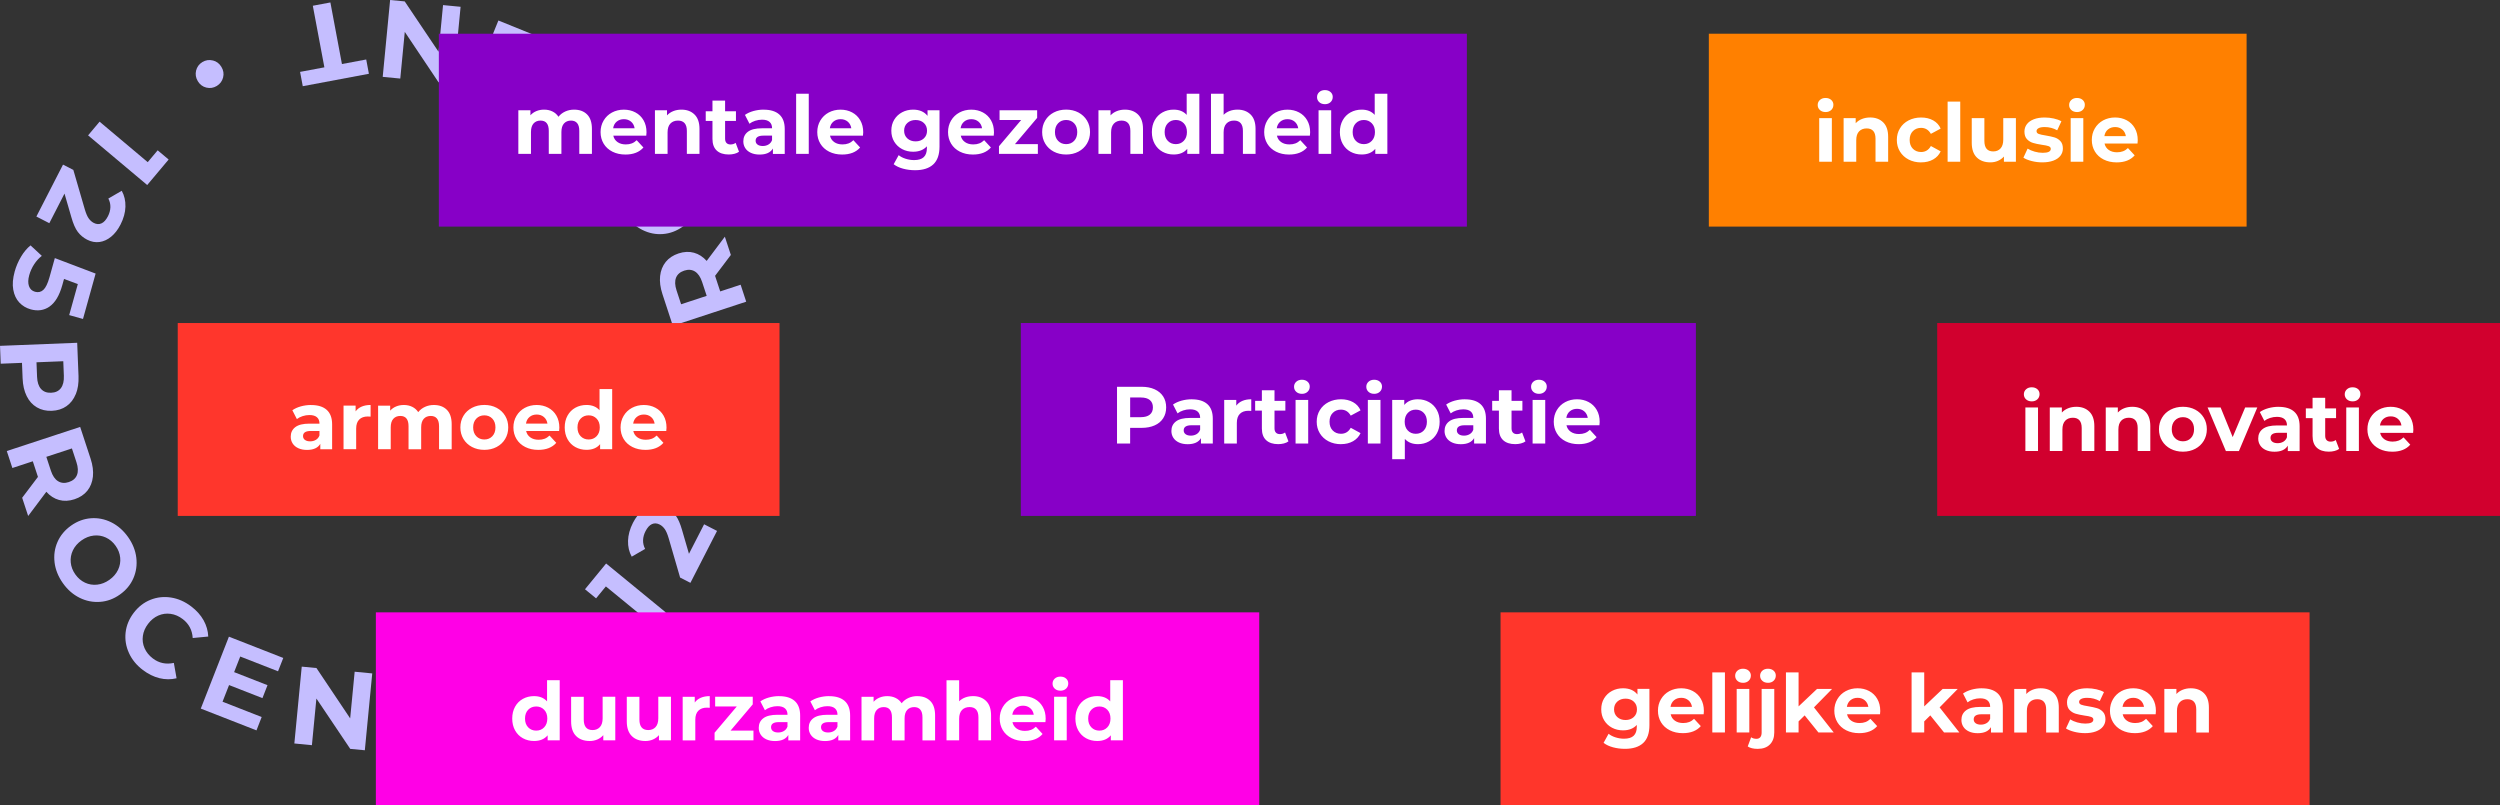
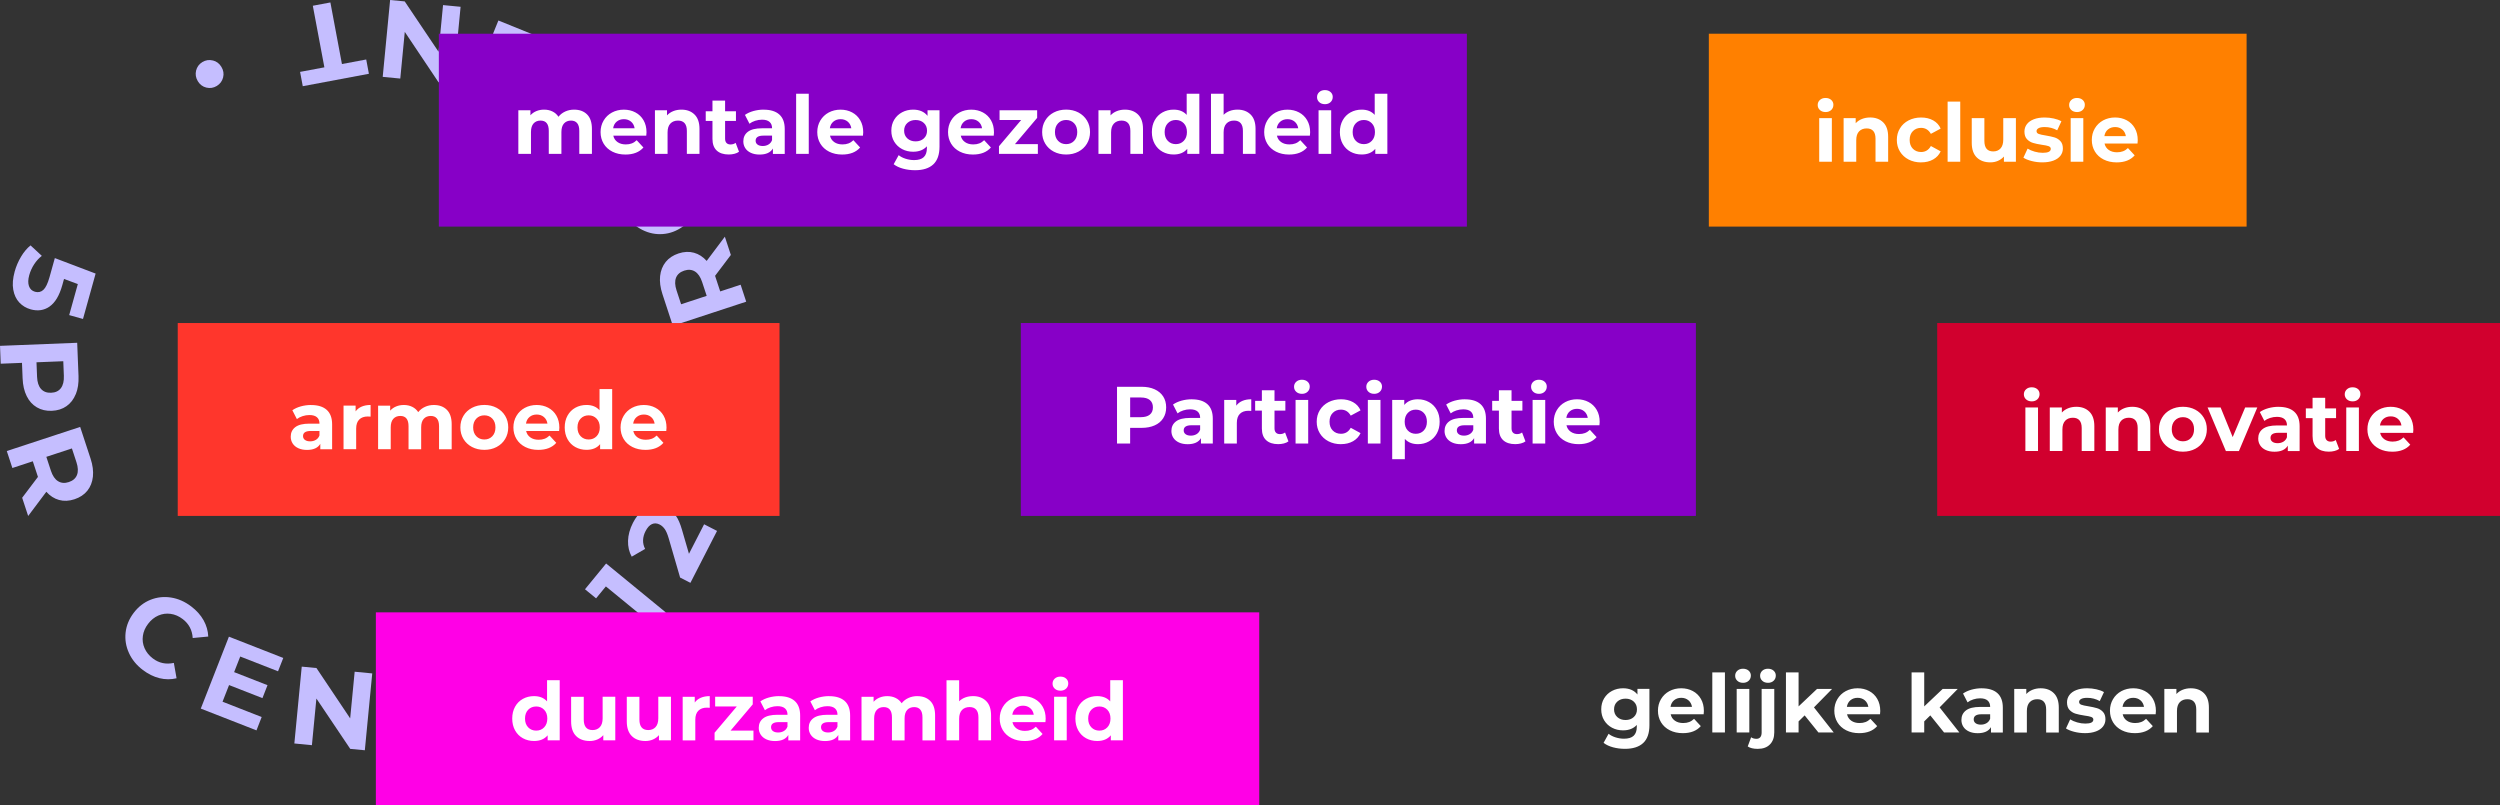
<svg xmlns="http://www.w3.org/2000/svg" id="Layer_1" viewBox="0 0 1296.15 417.48">
  <rect x="0" y="0" width="1296.15" height="417.48" fill="#333333" stroke="none" />
  <path d="M21.28,201.66c1.26,1.4,2.99,2.06,5.2,1.97,2.25-.08,3.94-.88,5.08-2.38,1.14-1.5,1.66-3.63,1.55-6.42l-.3-7.55-13.89.55.3,7.55c.11,2.78.8,4.88,2.05,6.27M39.28,204.34c-1.07,2.66-2.68,4.73-4.79,6.23-2.12,1.49-4.66,2.3-7.63,2.42-2.93.12-5.53-.48-7.77-1.81-2.25-1.32-4-3.26-5.26-5.83-1.27-2.56-1.97-5.62-2.11-9.16l-.32-8.06-11.03.44-.36-9.26,40.01-1.59.69,17.32c.14,3.54-.33,6.64-1.4,9.3" style="fill: #c5beff;" />
  <path d="M39.91,246.26c.69-1.76.6-3.95-.27-6.6l-2.36-7.17-13.26,4.36,2.36,7.17c.87,2.65,2.1,4.47,3.72,5.46,1.61,1,3.47,1.15,5.57.46,2.14-.71,3.55-1.93,4.24-3.68M11.49,258.07l8.18-10.81-.14-.44-2.52-7.66-10.6,3.48-2.89-8.8,38.04-12.5,5.41,16.47c1.11,3.37,1.5,6.48,1.2,9.32-.31,2.85-1.28,5.29-2.89,7.3-1.63,2.02-3.85,3.49-6.68,4.42-2.83.93-5.48,1.05-7.98.36-2.49-.68-4.69-2.1-6.6-4.24l-9.42,12.55-3.11-9.45h0s0,0,0,0Z" style="fill: #c5beff;" />
-   <path d="M44.07,302.09c1.99.93,4.09,1.27,6.3,1.03,2.22-.24,4.33-1.07,6.35-2.5,2.02-1.43,3.51-3.15,4.48-5.17.96-2.01,1.33-4.1,1.12-6.29-.21-2.18-1-4.24-2.37-6.17-1.36-1.93-3.04-3.36-5.03-4.29-1.99-.93-4.09-1.27-6.3-1.03-2.22.24-4.33,1.07-6.35,2.5-2.02,1.44-3.51,3.15-4.48,5.17-.95,2.01-1.33,4.1-1.11,6.29.21,2.18,1.01,4.24,2.37,6.17,1.37,1.93,3.04,3.36,5.03,4.29M28.3,291.63c-.47-3.76.04-7.32,1.52-10.68,1.48-3.36,3.82-6.17,7.02-8.44,3.2-2.27,6.63-3.54,10.29-3.82,3.66-.27,7.18.43,10.57,2.11,3.39,1.69,6.28,4.23,8.69,7.62,2.4,3.39,3.83,6.96,4.28,10.7.45,3.74-.05,7.3-1.51,10.67-1.46,3.37-3.8,6.19-7.01,8.46-3.2,2.27-6.64,3.54-10.31,3.79-3.67.26-7.2-.44-10.57-2.11-3.38-1.67-6.27-4.2-8.67-7.59-2.4-3.39-3.84-6.96-4.31-10.72" style="fill: #c5beff;" />
  <path d="M66.85,338.53c-1.56-3.4-2.13-6.93-1.73-10.57.4-3.65,1.8-7.05,4.19-10.21,2.4-3.16,5.3-5.42,8.71-6.78,3.4-1.37,6.96-1.75,10.65-1.17,3.7.58,7.19,2.12,10.47,4.61,2.76,2.1,4.89,4.48,6.39,7.14,1.49,2.67,2.31,5.49,2.44,8.47l-8.06.77c-.26-4.13-1.99-7.4-5.18-9.82-1.97-1.5-4.06-2.41-6.27-2.71-2.21-.31-4.32-.02-6.37.87-2.04.89-3.81,2.32-5.31,4.3-1.5,1.97-2.41,4.06-2.71,6.26-.31,2.21-.02,4.33.88,6.38.89,2.04,2.32,3.81,4.29,5.31,3.19,2.42,6.82,3.19,10.89,2.31l1.41,7.97c-2.92.7-5.88.68-8.87-.05-2.98-.74-5.86-2.16-8.62-4.25-3.25-2.47-5.65-5.4-7.2-8.81" style="fill: #c5beff;" />
  <polygon points="118.68 330.09 104.1 367.38 132.97 378.67 135.67 371.75 115.38 363.81 118.76 355.18 136.07 361.95 138.69 355.24 121.38 348.47 124.55 340.38 144.15 348.04 146.86 341.12 118.68 330.09" style="fill: #c5beff;" />
  <polygon points="192.99 349.14 189.15 388.98 181.58 388.26 164.04 362.15 161.71 386.35 152.61 385.46 156.44 345.62 164.07 346.35 181.55 372.45 183.88 348.26 192.99 349.14" style="fill: #c5beff;" />
  <polygon points="214.11 355.37 201.52 357.74 200.13 350.32 234.41 343.88 235.81 351.3 223.22 353.67 229.21 385.59 220.1 387.3 214.11 355.37" style="fill: #c5beff;" />
  <path d="M280.84,356.94c-1.91-.45-3.42-1.55-4.51-3.29-1.09-1.75-1.4-3.58-.94-5.47.46-1.9,1.53-3.37,3.21-4.42,1.68-1.05,3.48-1.35,5.39-.92,1.91.43,3.41,1.52,4.49,3.27,1.08,1.75,1.41,3.58.96,5.5-.44,1.92-1.51,3.4-3.2,4.44-1.68,1.05-3.48,1.35-5.4.9" style="fill: #c5beff;" />
  <polygon points="314.25 292.15 345.21 317.53 339.33 324.69 314.12 304.03 309.04 310.22 303.29 305.51 314.25 292.15" style="fill: #c5beff;" />
  <path d="M365.04,271.81l6.72,3.45-13.81,26.92-5.34-2.74-5.93-20.4c-.64-2.17-1.33-3.77-2.07-4.79-.74-1.02-1.6-1.79-2.58-2.29-1.42-.73-2.77-.81-4.03-.23-1.26.57-2.36,1.79-3.32,3.66-.8,1.56-1.23,3.12-1.27,4.68-.05,1.56.3,3.07,1.06,4.52l-6.95,4.02c-1.36-2.45-1.99-5.2-1.91-8.24.09-3.04.94-6.14,2.55-9.3,1.36-2.64,2.98-4.74,4.86-6.28,1.88-1.54,3.89-2.46,6.04-2.75,2.14-.29,4.28.11,6.42,1.21,1.93.99,3.54,2.33,4.82,4.01,1.28,1.68,2.4,4.26,3.37,7.71l3.53,12.16,7.86-15.32v.02Z" style="fill: #c5beff;" />
  <path d="M364.1,229.21c2.81-2.1,6.05-2.7,9.72-1.83,2.37.56,4.39,1.67,6.06,3.32,1.67,1.65,2.8,3.83,3.38,6.53.59,2.71.46,5.84-.39,9.4-.65,2.75-1.66,5.36-3.01,7.84-1.36,2.48-2.92,4.49-4.7,6.02l-6.05-5.2c1.47-1.22,2.74-2.72,3.81-4.51,1.07-1.78,1.85-3.69,2.33-5.73.54-2.27.52-4.15-.06-5.66-.58-1.51-1.67-2.46-3.27-2.83-1.67-.4-3.09-.02-4.26,1.13-1.17,1.15-2.16,3.39-2.96,6.73l-2.37,9.96-21.44-7.22,5.66-23.76,7.23,1.72-3.87,16.25,7.25,2.37.75-3.17c1.3-5.49,3.36-9.28,6.18-11.37" style="fill: #c5beff;" />
  <path d="M368.71,188.42c-1.24-1.42-2.97-2.09-5.18-2.03-2.25.06-3.95.83-5.11,2.32-1.16,1.49-1.7,3.61-1.62,6.4l.21,7.55,13.89-.38-.21-7.55c-.07-2.78-.74-4.89-1.98-6.3M350.75,185.5c1.11-2.64,2.73-4.7,4.86-6.17,2.13-1.47,4.68-2.24,7.66-2.33,2.93-.08,5.52.55,7.75,1.9,2.23,1.35,3.97,3.31,5.2,5.89,1.23,2.58,1.9,5.64,1.99,9.18l.22,8.06,11.04-.3.25,9.26-40.02,1.1-.48-17.32c-.1-3.55.4-6.64,1.52-9.28" style="fill: #c5beff;" />
  <path d="M350.5,143.99c-.69,1.75-.6,3.95.27,6.59l2.36,7.17,13.26-4.36-2.36-7.17c-.87-2.65-2.11-4.46-3.72-5.46-1.61-1-3.47-1.15-5.57-.45-2.14.7-3.55,1.93-4.24,3.68M378.92,132.18l-8.18,10.82.14.43,2.52,7.66,10.59-3.48,2.89,8.8-38.04,12.5-5.4-16.46c-1.11-3.36-1.5-6.48-1.2-9.33.31-2.85,1.28-5.28,2.9-7.31,1.62-2.01,3.85-3.49,6.67-4.42,2.83-.93,5.48-1.05,7.98-.36,2.5.69,4.69,2.1,6.6,4.24l9.42-12.55,3.11,9.45h0Z" style="fill: #c5beff;" />
  <path d="M346.72,87.96c-1.99-.93-4.09-1.27-6.3-1.03-2.22.24-4.33,1.07-6.36,2.51-2.02,1.44-3.51,3.15-4.47,5.17-.96,2.01-1.33,4.1-1.12,6.29.21,2.18,1,4.24,2.37,6.17,1.37,1.93,3.05,3.36,5.03,4.29,1.99.93,4.09,1.27,6.3,1.03,2.22-.24,4.33-1.07,6.36-2.51,2.02-1.43,3.51-3.15,4.48-5.17.96-2.02,1.33-4.11,1.12-6.29-.21-2.18-1-4.24-2.37-6.17-1.36-1.93-3.04-3.36-5.03-4.29M362.49,98.41c.47,3.76-.04,7.32-1.52,10.67-1.48,3.36-3.82,6.17-7.02,8.44-3.2,2.27-6.63,3.55-10.29,3.82-3.66.28-7.18-.43-10.57-2.11s-6.29-4.23-8.69-7.62c-2.4-3.39-3.83-6.96-4.28-10.7-.45-3.74.05-7.3,1.51-10.67,1.47-3.37,3.8-6.19,7.01-8.46,3.2-2.27,6.64-3.53,10.31-3.8,3.67-.26,7.19.45,10.57,2.11,3.38,1.67,6.27,4.2,8.67,7.59,2.4,3.39,3.84,6.96,4.3,10.72" style="fill: #c5beff;" />
  <path d="M324.14,51.34c1.51,3.42,2.04,6.96,1.6,10.6-.45,3.64-1.88,7.02-4.32,10.15-2.44,3.13-5.37,5.35-8.79,6.68-3.42,1.32-6.98,1.67-10.67,1.04-3.69-.63-7.16-2.21-10.41-4.74-2.74-2.13-4.84-4.54-6.29-7.22-1.46-2.69-2.24-5.51-2.34-8.49l8.07-.67c.22,4.13,1.9,7.43,5.06,9.89,1.95,1.52,4.03,2.46,6.23,2.79,2.2.34,4.33.07,6.38-.79,2.05-.87,3.84-2.28,5.37-4.23,1.52-1.95,2.46-4.03,2.79-6.23.34-2.2.07-4.33-.79-6.38-.87-2.05-2.28-3.84-4.23-5.37-3.16-2.46-6.78-3.27-10.86-2.44l-1.32-7.99c2.93-.67,5.89-.61,8.86.16,2.97.78,5.83,2.22,8.57,4.35,3.22,2.51,5.58,5.47,7.1,8.9" style="fill: #c5beff;" />
  <polygon points="258.4 10.62 255.6 17.51 275.79 25.7 272.31 34.28 255.09 27.29 252.37 33.98 269.59 40.97 266.33 49.02 246.83 41.11 244.03 47.99 272.06 59.37 287.12 22.28 258.4 10.62" style="fill: #c5beff;" />
  <polygon points="198.42 39.85 202.26 0 209.83 .73 227.37 26.84 229.7 2.64 238.8 3.52 234.96 43.37 227.34 42.63 209.86 16.53 207.53 40.73 198.42 39.85" style="fill: #c5beff;" />
  <polygon points="177.28 33.2 189.87 30.84 191.26 38.25 156.97 44.69 155.58 37.27 168.18 34.91 162.18 2.98 171.29 1.27 177.28 33.2" style="fill: #c5beff;" />
  <path d="M110.33,31.33c1.92.47,3.4,1.59,4.46,3.35,1.07,1.76,1.36,3.59.88,5.49-.48,1.89-1.57,3.35-3.26,4.39-1.7,1.02-3.49,1.31-5.4.86-1.9-.45-3.38-1.56-4.45-3.32-1.06-1.76-1.36-3.6-.9-5.51.47-1.91,1.56-3.38,3.25-4.41,1.7-1.02,3.5-1.31,5.41-.83" style="fill: #c5beff;" />
-   <polygon points="76.32 95.93 45.67 70.18 51.63 63.08 76.59 84.07 81.74 77.93 87.43 82.71 76.32 95.93" style="fill: #c5beff;" />
-   <path d="M25.58,115.72l-6.72-3.45,13.81-26.92,5.35,2.74,5.93,20.4c.64,2.18,1.33,3.77,2.07,4.79.74,1.02,1.6,1.79,2.58,2.29,1.42.73,2.77.81,4.03.23,1.26-.57,2.36-1.79,3.32-3.66.8-1.56,1.23-3.12,1.28-4.68.05-1.56-.3-3.07-1.06-4.53l6.95-4.02c1.36,2.46,1.99,5.2,1.91,8.24-.08,3.04-.94,6.14-2.55,9.29-1.36,2.64-2.98,4.74-4.86,6.28s-3.89,2.46-6.04,2.75c-2.14.29-4.28-.11-6.42-1.21-1.93-.99-3.54-2.33-4.82-4.02-1.28-1.68-2.4-4.26-3.37-7.71l-3.53-12.16-7.86,15.32h-.01s0-.01,0-.01Z" style="fill: #c5beff;" />
  <path d="M25.72,158.93c-2.89,1.99-6.15,2.47-9.79,1.46-2.35-.65-4.32-1.84-5.93-3.55-1.6-1.71-2.64-3.93-3.13-6.66-.49-2.73-.23-5.85.74-9.39.76-2.72,1.86-5.29,3.31-7.72,1.45-2.43,3.09-4.38,4.92-5.84l5.85,5.43c-1.51,1.16-2.84,2.61-3.97,4.35-1.14,1.74-1.99,3.62-2.56,5.64-.62,2.24-.67,4.12-.15,5.66.53,1.53,1.57,2.52,3.15,2.96,1.65.46,3.09.14,4.31-.97s2.28-3.31,3.21-6.62l2.75-9.87,21.15,8.03-6.55,23.53-7.16-2,4.48-16.09-7.16-2.65-.87,3.14c-1.51,5.44-3.72,9.14-6.6,11.13" style="fill: #c5beff;" />
  <rect x="529.25" y="167.48" width="350" height="100" style="fill: #8700c7;" />
  <path d="M817.65,211.96c1.46,0,2.69.43,3.7,1.28,1.01.85,1.62,2,1.85,3.42h-11.13c.22-1.46.84-2.6,1.85-3.44,1.01-.84,2.25-1.26,3.74-1.26M829.37,218.72c0-2.35-.51-4.42-1.53-6.19-1.02-1.78-2.43-3.14-4.22-4.09-1.79-.95-3.79-1.43-6.01-1.43s-4.32.5-6.15,1.49c-1.83.99-3.28,2.38-4.33,4.16-1.05,1.78-1.57,3.77-1.57,5.98s.53,4.24,1.6,6.01c1.06,1.76,2.58,3.14,4.54,4.14,1.96.99,4.21,1.49,6.76,1.49,4.09,0,7.19-1.22,9.32-3.65l-3.49-3.78c-.78.76-1.63,1.31-2.54,1.66-.91.35-1.95.52-3.13.52-1.71,0-3.14-.41-4.29-1.22-1.15-.81-1.88-1.92-2.18-3.32h17.09c.08-1.09.13-1.68.13-1.76M797.87,204.19c1.2,0,2.18-.36,2.94-1.07.76-.71,1.13-1.62,1.13-2.71,0-1.01-.38-1.85-1.13-2.52-.76-.67-1.74-1.01-2.94-1.01s-2.18.35-2.94,1.05c-.76.7-1.13,1.57-1.13,2.6s.38,1.91,1.13,2.6c.76.7,1.74,1.05,2.94,1.05M794.59,229.94h6.55v-22.6h-6.55v22.6ZM789.13,224.23c-.73.56-1.61.84-2.65.84-.9,0-1.59-.26-2.08-.78-.49-.52-.73-1.25-.73-2.21v-9.2h5.63v-5.04h-5.63v-5.5h-6.55v5.5h-3.49v5.04h3.49v9.28c0,2.66.73,4.68,2.2,6.05,1.47,1.37,3.55,2.06,6.24,2.06,1.04,0,2.02-.12,2.96-.36.94-.24,1.73-.59,2.37-1.07l-1.76-4.62ZM759.02,225.86c-1.15,0-2.05-.25-2.71-.74-.66-.49-.99-1.16-.99-1.99,0-1.76,1.34-2.65,4.03-2.65h4.49v2.31c-.36,1.01-.98,1.77-1.85,2.29-.87.52-1.86.78-2.98.78M759.52,207.01c-1.82,0-3.59.24-5.31.71-1.72.48-3.2,1.15-4.43,2.02l2.35,4.58c.81-.64,1.8-1.16,2.96-1.53,1.16-.38,2.35-.57,3.55-.57,1.74,0,3.04.39,3.91,1.16.87.77,1.3,1.87,1.3,3.3h-5.21c-3.3,0-5.75.6-7.33,1.81-1.58,1.2-2.37,2.86-2.37,4.96,0,1.32.34,2.49,1.01,3.53.67,1.04,1.64,1.85,2.92,2.44,1.27.59,2.78.88,4.51.88,3.36,0,5.66-1.05,6.89-3.15v2.81h6.13v-12.89c0-3.36-.94-5.87-2.81-7.54-1.88-1.67-4.56-2.5-8.06-2.5M734.03,224.9c-1.68,0-3.06-.57-4.14-1.7-1.08-1.13-1.62-2.65-1.62-4.56s.54-3.42,1.62-4.56c1.08-1.13,2.46-1.7,4.14-1.7s3.06.57,4.14,1.7,1.62,2.65,1.62,4.56-.54,3.42-1.62,4.56-2.46,1.7-4.14,1.7M735.16,207.01c-3.11,0-5.47.98-7.1,2.94v-2.6h-6.26v30.74h6.55v-10.54c1.65,1.82,3.92,2.73,6.8,2.73,2.1,0,4.01-.48,5.73-1.45s3.07-2.32,4.05-4.07c.98-1.75,1.47-3.79,1.47-6.11s-.49-4.36-1.47-6.11c-.98-1.75-2.33-3.11-4.05-4.07-1.72-.97-3.63-1.45-5.73-1.45M712.44,204.19c1.2,0,2.18-.36,2.94-1.07.76-.71,1.13-1.62,1.13-2.71,0-1.01-.38-1.85-1.13-2.52-.76-.67-1.74-1.01-2.94-1.01s-2.18.35-2.94,1.05c-.76.7-1.13,1.57-1.13,2.6s.38,1.91,1.13,2.6c.76.7,1.73,1.05,2.94,1.05M709.17,229.94h6.55v-22.6h-6.55v22.6ZM695.26,230.27c2.38,0,4.46-.5,6.24-1.51,1.78-1.01,3.07-2.41,3.89-4.2l-5.08-2.77c-1.15,2.07-2.84,3.11-5.08,3.11-1.71,0-3.12-.56-4.24-1.68-1.12-1.12-1.68-2.65-1.68-4.58s.56-3.46,1.68-4.58c1.12-1.12,2.53-1.68,4.24-1.68,2.21,0,3.91,1.04,5.08,3.11l5.08-2.73c-.81-1.85-2.11-3.27-3.89-4.26-1.78-.99-3.86-1.49-6.24-1.49s-4.57.5-6.49,1.49c-1.92.99-3.42,2.37-4.49,4.14-1.08,1.76-1.62,3.77-1.62,6.01s.54,4.24,1.62,6.01,2.58,3.14,4.49,4.14c1.92.99,4.08,1.49,6.49,1.49M674.98,204.19c1.2,0,2.18-.36,2.94-1.07.76-.71,1.13-1.62,1.13-2.71,0-1.01-.38-1.85-1.13-2.52-.76-.67-1.74-1.01-2.94-1.01s-2.18.35-2.94,1.05c-.76.7-1.13,1.57-1.13,2.6s.38,1.91,1.13,2.6c.76.7,1.74,1.05,2.94,1.05M671.7,229.94h6.55v-22.6h-6.55v22.6ZM666.24,224.23c-.73.56-1.61.84-2.65.84-.9,0-1.59-.26-2.08-.78-.49-.52-.73-1.25-.73-2.21v-9.2h5.63v-5.04h-5.63v-5.5h-6.55v5.5h-3.49v5.04h3.49v9.28c0,2.66.73,4.68,2.21,6.05,1.47,1.37,3.55,2.06,6.24,2.06,1.04,0,2.02-.12,2.96-.36.94-.24,1.73-.59,2.37-1.07l-1.76-4.62ZM640.96,210.32v-2.98h-6.26v22.6h6.55v-10.67c0-2.1.53-3.68,1.6-4.73,1.06-1.05,2.53-1.57,4.41-1.57.25,0,.74.03,1.47.08v-6.05c-1.74,0-3.27.28-4.6.84-1.33.56-2.39,1.39-3.17,2.48M617.4,225.86c-1.15,0-2.05-.25-2.71-.74-.66-.49-.99-1.16-.99-1.99,0-1.76,1.34-2.65,4.03-2.65h4.49v2.31c-.36,1.01-.98,1.77-1.85,2.29-.87.52-1.86.78-2.98.78M617.9,207.01c-1.82,0-3.59.24-5.31.71-1.72.48-3.2,1.15-4.43,2.02l2.35,4.58c.81-.64,1.8-1.16,2.96-1.53,1.16-.38,2.35-.57,3.55-.57,1.74,0,3.04.39,3.91,1.16.87.77,1.3,1.87,1.3,3.3h-5.21c-3.3,0-5.75.6-7.33,1.81-1.58,1.2-2.37,2.86-2.37,4.96,0,1.32.34,2.49,1.01,3.53.67,1.04,1.64,1.85,2.92,2.44,1.27.59,2.78.88,4.51.88,3.36,0,5.66-1.05,6.89-3.15v2.81h6.13v-12.89c0-3.36-.94-5.87-2.81-7.54-1.88-1.67-4.56-2.5-8.06-2.5M591.48,216.29h-5.54v-10.21h5.54c2.04,0,3.6.44,4.66,1.32,1.06.88,1.6,2.15,1.6,3.8s-.53,2.88-1.6,3.76c-1.06.88-2.62,1.32-4.66,1.32M591.86,200.54h-12.73v29.4h6.8v-8.11h5.92c2.6,0,4.86-.43,6.78-1.28,1.92-.85,3.4-2.09,4.43-3.7,1.04-1.61,1.55-3.49,1.55-5.65s-.52-4.07-1.55-5.67c-1.04-1.6-2.51-2.83-4.43-3.7-1.92-.87-4.18-1.3-6.78-1.3" style="fill: #fff;" />
  <rect x="1004.36" y="167.48" width="291.79" height="100" style="fill: #d1002e;" />
  <path d="M1239.5,215.87c1.46,0,2.69.43,3.7,1.28,1.01.85,1.62,1.99,1.85,3.42h-11.13c.22-1.45.84-2.6,1.85-3.44,1.01-.84,2.25-1.26,3.74-1.26M1251.22,222.63c0-2.35-.51-4.42-1.53-6.2-1.02-1.78-2.43-3.14-4.22-4.09-1.79-.95-3.79-1.43-6.01-1.43s-4.32.5-6.15,1.49c-1.83.99-3.28,2.38-4.33,4.16-1.05,1.78-1.57,3.77-1.57,5.99s.53,4.24,1.6,6.01c1.06,1.76,2.58,3.14,4.54,4.14,1.96.99,4.21,1.49,6.76,1.49,4.09,0,7.2-1.22,9.32-3.65l-3.49-3.78c-.78.76-1.63,1.31-2.54,1.66-.91.35-1.95.53-3.13.53-1.71,0-3.14-.41-4.28-1.22-1.15-.81-1.88-1.92-2.18-3.32h17.09c.08-1.09.13-1.68.13-1.76M1219.72,208.1c1.2,0,2.18-.36,2.94-1.07s1.13-1.62,1.13-2.71c0-1.01-.38-1.85-1.13-2.52-.76-.67-1.74-1.01-2.94-1.01s-2.18.35-2.94,1.05c-.76.7-1.13,1.57-1.13,2.6s.38,1.91,1.13,2.6c.76.7,1.74,1.05,2.94,1.05M1216.44,233.84h6.55v-22.6h-6.55v22.6ZM1210.98,228.13c-.73.56-1.61.84-2.65.84-.9,0-1.59-.26-2.08-.78-.49-.52-.73-1.25-.73-2.21v-9.2h5.63v-5.04h-5.63v-5.5h-6.55v5.5h-3.49v5.04h3.49v9.28c0,2.66.73,4.68,2.2,6.05,1.47,1.37,3.55,2.06,6.24,2.06,1.04,0,2.02-.12,2.96-.36.94-.24,1.73-.59,2.37-1.07l-1.76-4.62ZM1180.87,229.77c-1.15,0-2.05-.24-2.71-.73-.66-.49-.99-1.16-.99-2,0-1.76,1.34-2.65,4.03-2.65h4.49v2.31c-.37,1.01-.98,1.77-1.85,2.29-.87.52-1.86.78-2.98.78M1181.37,210.91c-1.82,0-3.59.24-5.31.71-1.72.48-3.2,1.15-4.43,2.02l2.35,4.58c.81-.64,1.8-1.16,2.96-1.53,1.16-.38,2.34-.57,3.55-.57,1.73,0,3.04.39,3.91,1.16.87.77,1.3,1.87,1.3,3.3h-5.21c-3.31,0-5.75.6-7.33,1.81-1.58,1.2-2.37,2.86-2.37,4.96,0,1.32.34,2.49,1.01,3.53.67,1.04,1.64,1.85,2.92,2.44,1.27.59,2.78.88,4.52.88,3.36,0,5.65-1.05,6.89-3.15v2.81h6.13v-12.89c0-3.36-.94-5.87-2.81-7.54-1.88-1.67-4.56-2.5-8.06-2.5M1164.03,211.25l-6.47,15.37-6.26-15.37h-6.76l9.49,22.6h6.76l9.53-22.6h-6.3ZM1131.77,228.8c-1.68,0-3.07-.57-4.16-1.7s-1.64-2.65-1.64-4.56.55-3.42,1.64-4.56c1.09-1.13,2.48-1.7,4.16-1.7s3.06.57,4.14,1.7c1.08,1.13,1.62,2.65,1.62,4.56s-.54,3.42-1.62,4.56c-1.08,1.13-2.46,1.7-4.14,1.7M1131.77,234.18c2.38,0,4.51-.5,6.38-1.49,1.88-.99,3.34-2.37,4.41-4.14,1.06-1.76,1.6-3.76,1.6-6.01s-.53-4.24-1.6-6.01c-1.07-1.76-2.54-3.14-4.41-4.14-1.88-.99-4.01-1.49-6.38-1.49s-4.51.5-6.4,1.49c-1.89.99-3.37,2.37-4.43,4.14-1.07,1.76-1.6,3.77-1.6,6.01s.53,4.24,1.6,6.01c1.06,1.76,2.54,3.14,4.43,4.14,1.89.99,4.02,1.49,6.4,1.49M1105.48,210.91c-1.54,0-2.95.26-4.24.78-1.29.52-2.37,1.25-3.23,2.2v-2.65h-6.26v22.6h6.55v-11.17c0-2.02.49-3.53,1.47-4.56.98-1.02,2.3-1.53,3.95-1.53,1.48,0,2.62.44,3.4,1.32.78.88,1.18,2.22,1.18,4.01v11.93h6.55v-12.94c0-3.3-.86-5.8-2.58-7.48-1.72-1.68-3.98-2.52-6.78-2.52M1076.46,210.91c-1.54,0-2.95.26-4.24.78-1.29.52-2.37,1.25-3.23,2.2v-2.65h-6.26v22.6h6.55v-11.17c0-2.02.49-3.53,1.47-4.56.98-1.02,2.3-1.53,3.95-1.53,1.48,0,2.62.44,3.4,1.32.78.88,1.18,2.22,1.18,4.01v11.93h6.55v-12.94c0-3.3-.86-5.8-2.58-7.48-1.72-1.68-3.98-2.52-6.78-2.52M1053.36,208.1c1.2,0,2.18-.36,2.94-1.07.76-.71,1.13-1.62,1.13-2.71,0-1.01-.38-1.85-1.13-2.52-.76-.67-1.74-1.01-2.94-1.01s-2.18.35-2.94,1.05c-.76.7-1.13,1.57-1.13,2.6s.38,1.91,1.13,2.6c.76.7,1.74,1.05,2.94,1.05M1050.08,233.84h6.55v-22.6h-6.55v22.6Z" style="fill: #fff;" />
  <rect x="92.15" y="167.48" width="312" height="100" style="fill: #ff362c;" />
  <path d="M333.85,214.92c1.46,0,2.69.43,3.7,1.28,1.01.85,1.62,2,1.85,3.42h-11.13c.22-1.46.84-2.6,1.85-3.44,1.01-.84,2.25-1.26,3.74-1.26M345.56,221.68c0-2.35-.51-4.42-1.53-6.19-1.02-1.78-2.43-3.14-4.22-4.09-1.79-.95-3.79-1.43-6.01-1.43s-4.32.5-6.15,1.49c-1.83.99-3.28,2.38-4.33,4.16-1.05,1.78-1.58,3.77-1.58,5.98s.53,4.24,1.6,6.01c1.06,1.76,2.58,3.14,4.54,4.14,1.96.99,4.21,1.49,6.76,1.49,4.09,0,7.2-1.22,9.32-3.65l-3.49-3.78c-.78.76-1.63,1.31-2.54,1.66-.91.35-1.95.52-3.13.52-1.71,0-3.14-.41-4.28-1.22-1.15-.81-1.88-1.92-2.18-3.32h17.09c.08-1.09.13-1.68.13-1.76M305.2,227.86c-1.68,0-3.07-.57-4.16-1.7s-1.64-2.65-1.64-4.56.55-3.42,1.64-4.56,2.48-1.7,4.16-1.7,3.02.57,4.12,1.7c1.09,1.13,1.64,2.65,1.64,4.56s-.55,3.42-1.64,4.56c-1.09,1.13-2.46,1.7-4.12,1.7M310.83,201.73v10.96c-1.62-1.82-3.88-2.73-6.76-2.73-2.13,0-4.05.48-5.77,1.43-1.72.95-3.07,2.31-4.05,4.07-.98,1.76-1.47,3.81-1.47,6.13s.49,4.37,1.47,6.13c.98,1.76,2.33,3.12,4.05,4.07,1.72.95,3.65,1.43,5.77,1.43,3.08,0,5.43-.98,7.06-2.94v2.6h6.26v-31.16h-6.55ZM278.28,214.92c1.46,0,2.69.43,3.7,1.28,1.01.85,1.62,2,1.85,3.42h-11.13c.22-1.46.84-2.6,1.85-3.44,1.01-.84,2.25-1.26,3.74-1.26M290,221.68c0-2.35-.51-4.42-1.53-6.19-1.02-1.78-2.43-3.14-4.22-4.09-1.79-.95-3.79-1.43-6.01-1.43s-4.32.5-6.15,1.49c-1.83.99-3.28,2.38-4.33,4.16-1.05,1.78-1.58,3.77-1.58,5.98s.53,4.24,1.6,6.01c1.06,1.76,2.58,3.14,4.54,4.14,1.96.99,4.21,1.49,6.76,1.49,4.09,0,7.2-1.22,9.32-3.65l-3.49-3.78c-.78.76-1.63,1.31-2.54,1.66-.91.35-1.95.52-3.13.52-1.71,0-3.14-.41-4.28-1.22-1.15-.81-1.88-1.92-2.18-3.32h17.09c.08-1.09.13-1.68.13-1.76M251.11,227.86c-1.68,0-3.07-.57-4.16-1.7-1.09-1.13-1.64-2.65-1.64-4.56s.55-3.42,1.64-4.56c1.09-1.13,2.48-1.7,4.16-1.7s3.06.57,4.14,1.7,1.62,2.65,1.62,4.56-.54,3.42-1.62,4.56-2.46,1.7-4.14,1.7M251.11,233.23c2.38,0,4.51-.5,6.38-1.49,1.88-.99,3.35-2.37,4.41-4.14,1.06-1.76,1.6-3.77,1.6-6.01s-.53-4.24-1.6-6.01c-1.06-1.76-2.53-3.14-4.41-4.14-1.88-.99-4-1.49-6.38-1.49s-4.51.5-6.4,1.49c-1.89.99-3.37,2.37-4.43,4.14-1.06,1.76-1.6,3.77-1.6,6.01s.53,4.24,1.6,6.01,2.54,3.14,4.43,4.14c1.89.99,4.02,1.49,6.4,1.49M224.98,209.97c-1.68,0-3.23.32-4.64.97-1.41.65-2.58,1.55-3.51,2.73-.79-1.2-1.82-2.12-3.11-2.75-1.29-.63-2.73-.95-4.33-.95-1.46,0-2.79.25-4.01.76-1.22.5-2.25,1.23-3.09,2.18v-2.6h-6.26v22.6h6.55v-11.34c0-1.96.45-3.44,1.34-4.43.9-.99,2.1-1.49,3.61-1.49,2.86,0,4.28,1.78,4.28,5.33v11.93h6.55v-11.34c0-1.96.45-3.44,1.34-4.43.89-.99,2.11-1.49,3.65-1.49,1.37,0,2.43.44,3.17,1.32.74.88,1.11,2.22,1.11,4.01v11.93h6.55v-12.94c0-3.33-.83-5.83-2.5-7.5-1.67-1.67-3.91-2.5-6.74-2.5M184.37,213.28v-2.98h-6.26v22.6h6.55v-10.67c0-2.1.53-3.68,1.6-4.73,1.06-1.05,2.53-1.57,4.41-1.57.25,0,.74.03,1.47.08v-6.05c-1.74,0-3.27.28-4.6.84-1.33.56-2.39,1.39-3.17,2.48M160.81,228.82c-1.15,0-2.05-.25-2.71-.74-.66-.49-.99-1.16-.99-1.99,0-1.76,1.34-2.65,4.03-2.65h4.49v2.31c-.36,1.01-.98,1.77-1.85,2.29-.87.52-1.86.78-2.98.78M161.31,209.97c-1.82,0-3.59.24-5.31.71-1.72.48-3.2,1.15-4.43,2.02l2.35,4.58c.81-.64,1.8-1.16,2.96-1.53,1.16-.38,2.35-.57,3.55-.57,1.74,0,3.04.39,3.91,1.16.87.77,1.3,1.87,1.3,3.3h-5.21c-3.3,0-5.75.6-7.33,1.81-1.58,1.2-2.37,2.86-2.37,4.96,0,1.32.34,2.49,1.01,3.53.67,1.04,1.64,1.85,2.92,2.44,1.27.59,2.78.88,4.51.88,3.36,0,5.66-1.05,6.89-3.15v2.81h6.13v-12.89c0-3.36-.94-5.87-2.81-7.54-1.88-1.67-4.56-2.5-8.06-2.5" style="fill: #fff;" />
  <rect x="885.96" y="17.48" width="278.81" height="100" style="fill: #ff8000;" />
  <path d="M1096.62,65.87c1.46,0,2.69.43,3.7,1.28,1.01.85,1.62,1.99,1.85,3.42h-11.13c.22-1.45.84-2.6,1.85-3.44,1.01-.84,2.25-1.26,3.74-1.26M1108.33,72.63c0-2.35-.51-4.42-1.53-6.2-1.02-1.78-2.43-3.14-4.22-4.09-1.79-.95-3.8-1.43-6.01-1.43s-4.32.5-6.15,1.49c-1.83.99-3.28,2.38-4.33,4.16-1.05,1.78-1.57,3.77-1.57,5.99s.53,4.24,1.6,6.01c1.06,1.76,2.58,3.14,4.54,4.14,1.96.99,4.21,1.49,6.76,1.49,4.09,0,7.19-1.22,9.32-3.65l-3.49-3.78c-.78.76-1.63,1.31-2.54,1.66-.91.35-1.95.53-3.13.53-1.71,0-3.14-.41-4.28-1.22-1.15-.81-1.88-1.92-2.18-3.32h17.09c.08-1.09.13-1.68.13-1.76M1076.83,58.1c1.2,0,2.18-.36,2.94-1.07s1.13-1.62,1.13-2.71c0-1.01-.38-1.85-1.13-2.52-.76-.67-1.74-1.01-2.94-1.01s-2.18.35-2.94,1.05c-.76.7-1.13,1.57-1.13,2.6s.38,1.91,1.13,2.6c.76.7,1.74,1.05,2.94,1.05M1073.56,83.84h6.55v-22.6h-6.55v22.6ZM1058.86,84.18c2.21,0,4.12-.3,5.73-.9s2.83-1.45,3.67-2.54c.84-1.09,1.26-2.34,1.26-3.74,0-1.65-.43-2.94-1.3-3.86-.87-.92-1.89-1.56-3.07-1.91-1.18-.35-2.69-.68-4.54-.99-1.65-.25-2.86-.52-3.61-.8-.76-.28-1.13-.77-1.13-1.47,0-.62.35-1.12,1.05-1.51.7-.39,1.75-.59,3.15-.59,2.35,0,4.52.56,6.51,1.68l2.18-4.66c-1.04-.62-2.34-1.1-3.93-1.45-1.58-.35-3.17-.52-4.77-.52-2.16,0-4.03.31-5.61.92-1.58.62-2.79,1.48-3.61,2.58-.83,1.11-1.24,2.37-1.24,3.8,0,1.71.44,3.02,1.32,3.95.88.92,1.92,1.57,3.13,1.93,1.2.36,2.73.69,4.58.97,1.57.2,2.73.44,3.49.71.76.28,1.13.74,1.13,1.39,0,1.37-1.39,2.06-4.16,2.06-1.37,0-2.77-.2-4.2-.61-1.43-.4-2.65-.93-3.65-1.57l-2.18,4.7c1.06.7,2.49,1.28,4.28,1.74,1.79.46,3.63.69,5.5.69M1038.61,61.25v11.17c0,2.02-.48,3.53-1.43,4.56-.95,1.02-2.21,1.53-3.78,1.53-3.05,0-4.58-1.82-4.58-5.46v-11.8h-6.55v12.77c0,3.36.87,5.9,2.6,7.6,1.74,1.71,4.09,2.56,7.06,2.56,1.4,0,2.7-.26,3.91-.78,1.2-.52,2.24-1.27,3.11-2.25v2.69h6.21v-22.6h-6.55ZM1009.76,83.84h6.55v-31.16h-6.55v31.16ZM996.03,84.18c2.38,0,4.46-.5,6.24-1.51,1.78-1.01,3.07-2.41,3.89-4.2l-5.08-2.77c-1.15,2.07-2.84,3.11-5.08,3.11-1.71,0-3.12-.56-4.24-1.68-1.12-1.12-1.68-2.65-1.68-4.58s.56-3.46,1.68-4.58c1.12-1.12,2.53-1.68,4.24-1.68,2.21,0,3.91,1.04,5.08,3.11l5.08-2.73c-.81-1.85-2.11-3.27-3.89-4.26-1.78-.99-3.86-1.49-6.24-1.49s-4.57.5-6.49,1.49c-1.92.99-3.42,2.37-4.49,4.14-1.08,1.76-1.62,3.77-1.62,6.01s.54,4.24,1.62,6.01c1.08,1.76,2.58,3.14,4.49,4.14,1.92.99,4.08,1.49,6.49,1.49M969.57,60.91c-1.54,0-2.95.26-4.24.78-1.29.52-2.37,1.25-3.23,2.2v-2.65h-6.26v22.6h6.55v-11.17c0-2.02.49-3.53,1.47-4.56.98-1.02,2.3-1.53,3.95-1.53,1.48,0,2.62.44,3.4,1.32.78.88,1.17,2.22,1.17,4.01v11.93h6.55v-12.94c0-3.3-.86-5.8-2.58-7.48-1.72-1.68-3.98-2.52-6.78-2.52M946.47,58.1c1.2,0,2.18-.36,2.94-1.07.76-.71,1.13-1.62,1.13-2.71,0-1.01-.38-1.85-1.13-2.52-.76-.67-1.74-1.01-2.94-1.01s-2.18.35-2.94,1.05c-.76.7-1.13,1.57-1.13,2.6s.38,1.91,1.13,2.6c.76.7,1.74,1.05,2.94,1.05M943.19,83.84h6.55v-22.6h-6.55v22.6Z" style="fill: #fff;" />
  <rect x="227.52" y="17.48" width="532.99" height="100" style="fill: #8700c7;" />
  <path d="M707.1,74.73c-1.68,0-3.07-.57-4.16-1.7-1.09-1.13-1.64-2.65-1.64-4.56s.55-3.42,1.64-4.56c1.09-1.13,2.48-1.7,4.16-1.7s3.02.57,4.12,1.7,1.64,2.65,1.64,4.56-.55,3.42-1.64,4.56-2.46,1.7-4.12,1.7M712.73,48.61v10.96c-1.62-1.82-3.88-2.73-6.76-2.73-2.13,0-4.05.48-5.78,1.43-1.72.95-3.07,2.31-4.05,4.07-.98,1.76-1.47,3.81-1.47,6.13s.49,4.37,1.47,6.13c.98,1.76,2.33,3.12,4.05,4.07,1.72.95,3.65,1.43,5.78,1.43,3.08,0,5.43-.98,7.06-2.94v2.6h6.26v-31.16h-6.55ZM686.9,54.02c1.2,0,2.18-.36,2.94-1.07.76-.71,1.13-1.62,1.13-2.71,0-1.01-.38-1.85-1.13-2.52-.76-.67-1.74-1.01-2.94-1.01s-2.18.35-2.94,1.05c-.76.7-1.13,1.57-1.13,2.6s.38,1.9,1.13,2.6c.76.7,1.74,1.05,2.94,1.05M683.62,79.77h6.55v-22.6h-6.55v22.6ZM667.53,61.79c1.46,0,2.69.43,3.7,1.28,1.01.85,1.62,2,1.85,3.42h-11.13c.22-1.46.84-2.6,1.85-3.44,1.01-.84,2.25-1.26,3.74-1.26M679.25,68.56c0-2.35-.51-4.42-1.53-6.19-1.02-1.78-2.43-3.14-4.22-4.09-1.79-.95-3.79-1.43-6.01-1.43s-4.32.5-6.15,1.49c-1.83.99-3.28,2.38-4.33,4.16-1.05,1.78-1.58,3.77-1.58,5.98s.53,4.24,1.6,6.01c1.06,1.76,2.58,3.14,4.54,4.14,1.96.99,4.21,1.49,6.76,1.49,4.09,0,7.2-1.22,9.32-3.65l-3.49-3.78c-.78.76-1.63,1.31-2.54,1.66-.91.35-1.95.52-3.13.52-1.71,0-3.14-.41-4.28-1.22-1.15-.81-1.88-1.92-2.18-3.32h17.09c.08-1.09.13-1.68.13-1.76M641.58,56.84c-1.46,0-2.8.23-4.03.69-1.23.46-2.28,1.13-3.15,2v-10.92h-6.55v31.16h6.55v-11.17c0-2.02.49-3.53,1.47-4.56.98-1.02,2.29-1.53,3.95-1.53,1.48,0,2.62.44,3.4,1.32.78.88,1.18,2.22,1.18,4.01v11.93h6.55v-12.94c0-3.3-.86-5.8-2.58-7.48-1.72-1.68-3.98-2.52-6.78-2.52M609.62,74.73c-1.68,0-3.07-.57-4.16-1.7s-1.64-2.65-1.64-4.56.55-3.42,1.64-4.56,2.48-1.7,4.16-1.7,3.02.57,4.12,1.7c1.09,1.13,1.64,2.65,1.64,4.56s-.55,3.42-1.64,4.56c-1.09,1.13-2.46,1.7-4.12,1.7M615.25,48.61v10.96c-1.62-1.82-3.88-2.73-6.76-2.73-2.13,0-4.05.48-5.77,1.43-1.72.95-3.07,2.31-4.05,4.07-.98,1.76-1.47,3.81-1.47,6.13s.49,4.37,1.47,6.13c.98,1.76,2.33,3.12,4.05,4.07,1.72.95,3.65,1.43,5.77,1.43,3.08,0,5.43-.98,7.06-2.94v2.6h6.26v-31.16h-6.55ZM583.24,56.84c-1.54,0-2.95.26-4.24.78-1.29.52-2.37,1.25-3.23,2.21v-2.65h-6.26v22.6h6.55v-11.17c0-2.02.49-3.53,1.47-4.56.98-1.02,2.3-1.53,3.95-1.53,1.48,0,2.62.44,3.4,1.32.78.88,1.17,2.22,1.17,4.01v11.93h6.55v-12.94c0-3.3-.86-5.8-2.58-7.48-1.72-1.68-3.98-2.52-6.78-2.52M552.75,74.73c-1.68,0-3.07-.57-4.16-1.7s-1.64-2.65-1.64-4.56.55-3.42,1.64-4.56,2.48-1.7,4.16-1.7,3.06.57,4.14,1.7c1.08,1.13,1.62,2.65,1.62,4.56s-.54,3.42-1.62,4.56c-1.08,1.13-2.46,1.7-4.14,1.7M552.75,80.11c2.38,0,4.51-.5,6.38-1.49,1.88-.99,3.35-2.37,4.41-4.14,1.06-1.76,1.6-3.77,1.6-6.01s-.53-4.24-1.6-6.01c-1.07-1.76-2.54-3.14-4.41-4.14-1.88-.99-4.01-1.49-6.38-1.49s-4.52.5-6.41,1.49c-1.89.99-3.37,2.37-4.43,4.14-1.07,1.76-1.6,3.77-1.6,6.01s.53,4.24,1.6,6.01c1.06,1.76,2.54,3.14,4.43,4.14,1.89.99,4.02,1.49,6.41,1.49M526.21,74.73l11.51-13.61v-3.95h-19.49v5.04h11.21l-11.51,13.61v3.95h20.16v-5.04h-11.89ZM503.61,61.79c1.46,0,2.69.43,3.7,1.28,1.01.85,1.62,2,1.85,3.42h-11.13c.22-1.46.84-2.6,1.85-3.44,1.01-.84,2.25-1.26,3.74-1.26M515.33,68.56c0-2.35-.51-4.42-1.53-6.19-1.02-1.78-2.43-3.14-4.22-4.09-1.79-.95-3.8-1.43-6.01-1.43s-4.32.5-6.15,1.49c-1.83.99-3.28,2.38-4.33,4.16-1.05,1.78-1.57,3.77-1.57,5.98s.53,4.24,1.6,6.01c1.06,1.76,2.58,3.14,4.54,4.14,1.96.99,4.21,1.49,6.76,1.49,4.09,0,7.2-1.22,9.32-3.65l-3.49-3.78c-.78.76-1.63,1.31-2.54,1.66-.91.35-1.95.52-3.13.52-1.71,0-3.14-.41-4.28-1.22-1.15-.81-1.88-1.92-2.18-3.32h17.09c.08-1.09.13-1.68.13-1.76M474.71,73.3c-1.74,0-3.16-.51-4.28-1.53-1.12-1.02-1.68-2.36-1.68-4.01s.56-2.99,1.68-4.01c1.12-1.02,2.55-1.53,4.28-1.53s3.16.51,4.26,1.53c1.11,1.02,1.66,2.36,1.66,4.01s-.55,2.99-1.66,4.01c-1.11,1.02-2.53,1.53-4.26,1.53M480.89,57.17v2.9c-1.71-2.16-4.2-3.23-7.48-3.23-2.07,0-3.97.46-5.69,1.37-1.72.91-3.09,2.19-4.09,3.84-1.01,1.65-1.51,3.56-1.51,5.71s.5,4.06,1.51,5.71c1.01,1.65,2.37,2.93,4.09,3.84s3.62,1.36,5.69,1.36c3.05,0,5.43-.94,7.14-2.81v.97c0,2.07-.54,3.62-1.62,4.64-1.08,1.02-2.75,1.53-5.02,1.53-1.46,0-2.91-.23-4.37-.69s-2.66-1.08-3.61-1.87l-2.6,4.7c1.29,1.01,2.91,1.78,4.87,2.31,1.96.53,4.03.8,6.22.8,4.14,0,7.29-1.01,9.45-3.02,2.16-2.02,3.23-5.1,3.23-9.24v-18.82h-6.22ZM435.82,61.79c1.46,0,2.69.43,3.7,1.28,1.01.85,1.62,2,1.85,3.42h-11.13c.22-1.46.84-2.6,1.85-3.44,1.01-.84,2.25-1.26,3.74-1.26M447.54,68.56c0-2.35-.51-4.42-1.53-6.19-1.02-1.78-2.43-3.14-4.22-4.09-1.79-.95-3.79-1.43-6.01-1.43s-4.32.5-6.15,1.49c-1.83.99-3.28,2.38-4.33,4.16-1.05,1.78-1.58,3.77-1.58,5.98s.53,4.24,1.6,6.01c1.06,1.76,2.58,3.14,4.54,4.14,1.96.99,4.21,1.49,6.76,1.49,4.09,0,7.2-1.22,9.32-3.65l-3.49-3.78c-.78.76-1.63,1.31-2.54,1.66-.91.35-1.95.52-3.13.52-1.71,0-3.14-.41-4.28-1.22-1.15-.81-1.88-1.92-2.18-3.32h17.09c.08-1.09.13-1.68.13-1.76M412.76,79.77h6.55v-31.16h-6.55v31.16ZM395.46,75.7c-1.15,0-2.05-.25-2.71-.74-.66-.49-.99-1.16-.99-1.99,0-1.76,1.34-2.65,4.03-2.65h4.49v2.31c-.36,1.01-.98,1.77-1.85,2.29-.87.52-1.86.78-2.98.78M395.96,56.84c-1.82,0-3.59.24-5.31.71-1.72.48-3.2,1.15-4.43,2.02l2.35,4.58c.81-.64,1.8-1.16,2.96-1.53s2.35-.57,3.55-.57c1.74,0,3.04.39,3.91,1.16.87.77,1.3,1.87,1.3,3.3h-5.21c-3.3,0-5.75.6-7.33,1.81-1.58,1.2-2.37,2.86-2.37,4.96,0,1.32.34,2.49,1.01,3.53.67,1.04,1.64,1.85,2.92,2.44,1.27.59,2.78.88,4.52.88,3.36,0,5.66-1.05,6.89-3.15v2.81h6.13v-12.89c0-3.36-.94-5.87-2.81-7.54-1.88-1.67-4.56-2.5-8.06-2.5M381.39,74.06c-.73.56-1.61.84-2.65.84-.9,0-1.59-.26-2.08-.78-.49-.52-.73-1.25-.73-2.21v-9.2h5.63v-5.04h-5.63v-5.5h-6.55v5.5h-3.49v5.04h3.49v9.28c0,2.66.73,4.68,2.2,6.05,1.47,1.37,3.55,2.06,6.24,2.06,1.04,0,2.02-.12,2.96-.36.94-.24,1.73-.59,2.37-1.07l-1.76-4.62ZM353.29,56.84c-1.54,0-2.96.26-4.24.78-1.29.52-2.37,1.25-3.23,2.21v-2.65h-6.26v22.6h6.55v-11.17c0-2.02.49-3.53,1.47-4.56.98-1.02,2.29-1.53,3.95-1.53,1.48,0,2.62.44,3.4,1.32.78.88,1.18,2.22,1.18,4.01v11.93h6.55v-12.94c0-3.3-.86-5.8-2.58-7.48-1.72-1.68-3.98-2.52-6.78-2.52M323.47,61.79c1.46,0,2.69.43,3.7,1.28,1.01.85,1.62,2,1.85,3.42h-11.13c.22-1.46.84-2.6,1.85-3.44,1.01-.84,2.25-1.26,3.74-1.26M335.19,68.56c0-2.35-.51-4.42-1.53-6.19-1.02-1.78-2.43-3.14-4.22-4.09-1.79-.95-3.79-1.43-6.01-1.43s-4.32.5-6.15,1.49c-1.83.99-3.28,2.38-4.33,4.16-1.05,1.78-1.58,3.77-1.58,5.98s.53,4.24,1.6,6.01c1.06,1.76,2.58,3.14,4.54,4.14,1.96.99,4.21,1.49,6.76,1.49,4.09,0,7.19-1.22,9.32-3.65l-3.49-3.78c-.78.76-1.63,1.31-2.54,1.66-.91.35-1.95.52-3.13.52-1.71,0-3.14-.41-4.28-1.22-1.15-.81-1.88-1.92-2.18-3.32h17.09c.08-1.09.13-1.68.13-1.76M297.69,56.84c-1.68,0-3.23.32-4.64.97-1.41.65-2.58,1.55-3.51,2.73-.78-1.2-1.82-2.12-3.11-2.75-1.29-.63-2.73-.95-4.33-.95-1.46,0-2.79.25-4.01.76s-2.25,1.23-3.09,2.18v-2.6h-6.26v22.6h6.55v-11.34c0-1.96.45-3.44,1.34-4.43s2.1-1.49,3.61-1.49c2.86,0,4.28,1.78,4.28,5.33v11.93h6.55v-11.34c0-1.96.45-3.44,1.34-4.43.9-.99,2.11-1.49,3.65-1.49,1.37,0,2.43.44,3.17,1.32.74.88,1.11,2.22,1.11,4.01v11.93h6.55v-12.94c0-3.33-.83-5.83-2.5-7.5s-3.91-2.5-6.74-2.5" style="fill: #fff;" />
  <rect x="194.87" y="317.48" width="458" height="100" style="fill: #ff00e6;" />
  <path d="M569.98,378.8c-1.68,0-3.07-.57-4.16-1.7-1.09-1.13-1.64-2.65-1.64-4.56s.55-3.42,1.64-4.56c1.09-1.13,2.48-1.7,4.16-1.7s3.02.57,4.12,1.7,1.64,2.65,1.64,4.56-.55,3.42-1.64,4.56-2.46,1.7-4.12,1.7M575.61,352.68v10.96c-1.62-1.82-3.88-2.73-6.76-2.73-2.13,0-4.05.48-5.78,1.43-1.72.95-3.07,2.31-4.05,4.07s-1.47,3.81-1.47,6.13.49,4.37,1.47,6.13c.98,1.76,2.33,3.12,4.05,4.07,1.72.95,3.65,1.43,5.78,1.43,3.08,0,5.43-.98,7.06-2.94v2.6h6.26v-31.16h-6.55ZM549.78,358.1c1.2,0,2.18-.36,2.94-1.07.76-.71,1.13-1.62,1.13-2.71,0-1.01-.38-1.85-1.13-2.52-.76-.67-1.74-1.01-2.94-1.01s-2.18.35-2.94,1.05c-.76.7-1.13,1.57-1.13,2.6s.38,1.9,1.13,2.6c.76.7,1.74,1.05,2.94,1.05M546.51,383.84h6.55v-22.6h-6.55v22.6ZM530.42,365.87c1.46,0,2.69.43,3.7,1.28s1.62,1.99,1.85,3.42h-11.13c.22-1.46.84-2.6,1.85-3.44,1.01-.84,2.25-1.26,3.74-1.26M542.14,372.63c0-2.35-.51-4.42-1.53-6.2-1.02-1.78-2.43-3.14-4.22-4.09-1.79-.95-3.79-1.43-6.01-1.43s-4.32.5-6.15,1.49c-1.84.99-3.28,2.38-4.33,4.16s-1.58,3.77-1.58,5.99.53,4.24,1.6,6.01c1.06,1.76,2.58,3.14,4.54,4.14,1.96.99,4.21,1.49,6.76,1.49,4.09,0,7.2-1.22,9.32-3.65l-3.49-3.78c-.78.76-1.63,1.31-2.54,1.66-.91.35-1.95.52-3.13.52-1.71,0-3.14-.41-4.28-1.22-1.15-.81-1.88-1.92-2.18-3.32h17.09c.08-1.09.13-1.68.13-1.76M504.46,360.91c-1.46,0-2.8.23-4.03.69-1.23.46-2.28,1.13-3.15,2v-10.92h-6.55v31.16h6.55v-11.17c0-2.02.49-3.53,1.47-4.56.98-1.02,2.3-1.53,3.95-1.53,1.48,0,2.62.44,3.4,1.32s1.18,2.22,1.18,4.01v11.93h6.55v-12.94c0-3.3-.86-5.8-2.58-7.48-1.72-1.68-3.98-2.52-6.78-2.52M475.61,360.91c-1.68,0-3.23.32-4.64.97-1.41.64-2.58,1.55-3.51,2.73-.78-1.2-1.82-2.12-3.11-2.75-1.29-.63-2.73-.94-4.33-.94-1.46,0-2.79.25-4.01.76-1.22.5-2.25,1.23-3.09,2.18v-2.6h-6.26v22.6h6.55v-11.34c0-1.96.45-3.44,1.34-4.43.9-.99,2.1-1.49,3.61-1.49,2.86,0,4.28,1.78,4.28,5.33v11.93h6.55v-11.34c0-1.96.45-3.44,1.34-4.43.9-.99,2.11-1.49,3.65-1.49,1.37,0,2.43.44,3.17,1.32s1.11,2.22,1.11,4.01v11.93h6.55v-12.94c0-3.33-.83-5.83-2.5-7.5-1.67-1.67-3.91-2.5-6.74-2.5M429.37,379.77c-1.15,0-2.05-.24-2.71-.73-.66-.49-.99-1.16-.99-2,0-1.76,1.34-2.65,4.03-2.65h4.49v2.31c-.36,1.01-.98,1.77-1.85,2.29-.87.52-1.86.78-2.98.78M429.87,360.91c-1.82,0-3.59.24-5.31.71-1.72.48-3.2,1.15-4.43,2.02l2.35,4.58c.81-.64,1.8-1.16,2.96-1.53,1.16-.38,2.34-.57,3.55-.57,1.73,0,3.04.39,3.91,1.16.87.77,1.3,1.87,1.3,3.3h-5.21c-3.3,0-5.75.6-7.33,1.81-1.58,1.2-2.37,2.86-2.37,4.96,0,1.32.34,2.49,1.01,3.53s1.64,1.85,2.92,2.44c1.27.59,2.78.88,4.51.88,3.36,0,5.66-1.05,6.89-3.15v2.81h6.13v-12.89c0-3.36-.94-5.87-2.81-7.54-1.88-1.67-4.57-2.5-8.06-2.5M403.46,379.77c-1.15,0-2.05-.24-2.71-.73s-.99-1.16-.99-2c0-1.76,1.34-2.65,4.03-2.65h4.49v2.31c-.36,1.01-.98,1.77-1.85,2.29-.87.52-1.86.78-2.98.78M403.96,360.91c-1.82,0-3.59.24-5.31.71-1.72.48-3.2,1.15-4.43,2.02l2.35,4.58c.81-.64,1.8-1.16,2.96-1.53,1.16-.38,2.35-.57,3.55-.57,1.74,0,3.04.39,3.91,1.16s1.3,1.87,1.3,3.3h-5.21c-3.3,0-5.75.6-7.33,1.81-1.58,1.2-2.37,2.86-2.37,4.96,0,1.32.34,2.49,1.01,3.53s1.64,1.85,2.92,2.44c1.27.59,2.78.88,4.51.88,3.36,0,5.66-1.05,6.89-3.15v2.81h6.13v-12.89c0-3.36-.94-5.87-2.81-7.54-1.88-1.67-4.56-2.5-8.06-2.5M378.76,378.8l11.51-13.61v-3.95h-19.49v5.04h11.21l-11.51,13.61v3.95h20.16v-5.04h-11.89ZM360.2,364.23v-2.98h-6.26v22.6h6.55v-10.67c0-2.1.53-3.68,1.6-4.72,1.06-1.05,2.53-1.58,4.41-1.58.25,0,.74.03,1.47.08v-6.05c-1.74,0-3.27.28-4.6.84-1.33.56-2.39,1.39-3.17,2.48M341.3,361.25v11.17c0,2.02-.48,3.53-1.43,4.56-.95,1.02-2.21,1.53-3.78,1.53-3.05,0-4.58-1.82-4.58-5.46v-11.8h-6.55v12.77c0,3.36.87,5.89,2.6,7.6s4.09,2.56,7.06,2.56c1.4,0,2.7-.26,3.91-.78,1.2-.52,2.24-1.27,3.11-2.25v2.69h6.22v-22.6h-6.55ZM312.44,361.25v11.17c0,2.02-.48,3.53-1.43,4.56-.95,1.02-2.21,1.53-3.78,1.53-3.05,0-4.58-1.82-4.58-5.46v-11.8h-6.55v12.77c0,3.36.87,5.89,2.6,7.6s4.09,2.56,7.06,2.56c1.4,0,2.7-.26,3.91-.78,1.2-.52,2.24-1.27,3.11-2.25v2.69h6.22v-22.6h-6.55ZM278,378.8c-1.68,0-3.07-.57-4.16-1.7-1.09-1.13-1.64-2.65-1.64-4.56s.55-3.42,1.64-4.56c1.09-1.13,2.48-1.7,4.16-1.7s3.02.57,4.12,1.7,1.64,2.65,1.64,4.56-.55,3.42-1.64,4.56-2.46,1.7-4.12,1.7M283.63,352.68v10.96c-1.62-1.82-3.88-2.73-6.76-2.73-2.13,0-4.05.48-5.78,1.43-1.72.95-3.07,2.31-4.05,4.07s-1.47,3.81-1.47,6.13.49,4.37,1.47,6.13c.98,1.76,2.33,3.12,4.05,4.07,1.72.95,3.65,1.43,5.78,1.43,3.08,0,5.43-.98,7.06-2.94v2.6h6.26v-31.16h-6.55Z" style="fill: #fff;" />
-   <rect x="777.97" y="317.48" width="419.45" height="100" style="fill: #ff362b;" />
  <path d="M1135.85,356.84c-1.54,0-2.95.26-4.24.78-1.29.52-2.37,1.25-3.23,2.21v-2.65h-6.26v22.6h6.55v-11.17c0-2.02.49-3.53,1.47-4.56.98-1.02,2.29-1.53,3.95-1.53,1.48,0,2.62.44,3.4,1.32.78.88,1.18,2.22,1.18,4.01v11.93h6.55v-12.94c0-3.3-.86-5.8-2.58-7.48-1.72-1.68-3.98-2.52-6.78-2.52M1106.03,361.79c1.45,0,2.69.43,3.7,1.28,1.01.85,1.62,2,1.85,3.42h-11.13c.22-1.46.84-2.6,1.85-3.44s2.25-1.26,3.74-1.26M1117.75,368.56c0-2.35-.51-4.42-1.53-6.2-1.02-1.78-2.43-3.14-4.22-4.09-1.79-.95-3.8-1.43-6.01-1.43s-4.32.5-6.15,1.49c-1.83.99-3.28,2.38-4.33,4.16-1.05,1.78-1.58,3.77-1.58,5.98s.53,4.24,1.6,6.01c1.06,1.76,2.58,3.14,4.54,4.14,1.96.99,4.21,1.49,6.76,1.49,4.09,0,7.2-1.22,9.32-3.65l-3.49-3.78c-.78.76-1.63,1.31-2.54,1.66-.91.35-1.95.52-3.13.52-1.71,0-3.14-.41-4.28-1.22-1.15-.81-1.88-1.92-2.18-3.32h17.09c.08-1.09.13-1.68.13-1.76M1080.92,380.11c2.21,0,4.12-.3,5.73-.9s2.84-1.45,3.68-2.54c.84-1.09,1.26-2.34,1.26-3.74,0-1.65-.43-2.94-1.3-3.86-.87-.92-1.89-1.56-3.07-1.91s-2.69-.68-4.54-.99c-1.65-.25-2.86-.52-3.61-.8-.76-.28-1.13-.77-1.13-1.47,0-.62.35-1.12,1.05-1.51.7-.39,1.75-.59,3.15-.59,2.35,0,4.52.56,6.51,1.68l2.18-4.66c-1.04-.62-2.35-1.1-3.93-1.45-1.58-.35-3.17-.53-4.77-.53-2.16,0-4.02.31-5.61.92s-2.79,1.48-3.61,2.58c-.83,1.11-1.24,2.37-1.24,3.8,0,1.71.44,3.02,1.32,3.95.88.92,1.93,1.57,3.13,1.93s2.73.69,4.58.97c1.57.2,2.73.43,3.49.71.76.28,1.13.74,1.13,1.39,0,1.37-1.39,2.06-4.16,2.06-1.37,0-2.77-.2-4.2-.61-1.43-.41-2.65-.93-3.65-1.57l-2.18,4.7c1.06.7,2.49,1.28,4.28,1.74,1.79.46,3.63.69,5.5.69M1058.03,356.84c-1.54,0-2.95.26-4.24.78s-2.37,1.25-3.23,2.21v-2.65h-6.26v22.6h6.55v-11.17c0-2.02.49-3.53,1.47-4.56s2.3-1.53,3.95-1.53c1.48,0,2.62.44,3.4,1.32.78.88,1.18,2.22,1.18,4.01v11.93h6.55v-12.94c0-3.3-.86-5.8-2.58-7.48s-3.98-2.52-6.78-2.52M1026.99,375.7c-1.15,0-2.05-.25-2.71-.74-.66-.49-.99-1.16-.99-1.99,0-1.76,1.34-2.65,4.03-2.65h4.49v2.31c-.36,1.01-.98,1.77-1.85,2.29-.87.52-1.86.78-2.98.78M1027.49,356.84c-1.82,0-3.59.24-5.31.71-1.72.48-3.2,1.15-4.43,2.02l2.35,4.58c.81-.64,1.8-1.16,2.96-1.53,1.16-.38,2.35-.57,3.55-.57,1.74,0,3.04.39,3.91,1.16.87.77,1.3,1.87,1.3,3.3h-5.21c-3.3,0-5.75.6-7.33,1.81-1.58,1.2-2.37,2.86-2.37,4.96,0,1.32.34,2.49,1.01,3.53.67,1.04,1.64,1.85,2.92,2.44,1.27.59,2.78.88,4.52.88,3.36,0,5.66-1.05,6.89-3.15v2.81h6.13v-12.89c0-3.36-.94-5.87-2.81-7.54-1.88-1.67-4.56-2.5-8.06-2.5M1007.92,379.77h7.94l-10.25-13.02,9.41-9.58h-7.81l-9.58,9.07v-17.64h-6.55v31.16h6.55v-5.75l3.15-3.11,7.14,8.86ZM963.11,361.79c1.46,0,2.69.43,3.7,1.28,1.01.85,1.62,2,1.85,3.42h-11.13c.22-1.46.84-2.6,1.85-3.44,1.01-.84,2.25-1.26,3.74-1.26M974.83,368.56c0-2.35-.51-4.42-1.53-6.2-1.02-1.78-2.43-3.14-4.22-4.09-1.79-.95-3.79-1.43-6.01-1.43s-4.32.5-6.15,1.49c-1.83.99-3.28,2.38-4.33,4.16-1.05,1.78-1.57,3.77-1.57,5.98s.53,4.24,1.6,6.01c1.06,1.76,2.58,3.14,4.54,4.14,1.96.99,4.21,1.49,6.76,1.49,4.09,0,7.2-1.22,9.32-3.65l-3.49-3.78c-.78.76-1.63,1.31-2.54,1.66-.91.35-1.95.52-3.13.52-1.71,0-3.14-.41-4.28-1.22-1.15-.81-1.88-1.92-2.18-3.32h17.09c.08-1.09.13-1.68.13-1.76M942.78,379.77h7.94l-10.25-13.02,9.41-9.58h-7.81l-9.58,9.07v-17.64h-6.55v31.16h6.55v-5.75l3.15-3.11,7.14,8.86ZM916.61,354.02c1.2,0,2.18-.36,2.94-1.07.76-.71,1.13-1.62,1.13-2.71,0-1.01-.38-1.85-1.13-2.52-.76-.67-1.74-1.01-2.94-1.01s-2.18.35-2.94,1.05c-.76.7-1.13,1.57-1.13,2.6s.38,1.9,1.13,2.6,1.74,1.05,2.94,1.05M911.36,388.25c2.69,0,4.78-.76,6.28-2.29,1.5-1.53,2.25-3.6,2.25-6.24v-22.55h-6.55v22.6c0,1.09-.24,1.91-.71,2.46-.48.55-1.13.82-1.97.82-1.09,0-2.02-.27-2.77-.8l-1.76,4.75c1.21.84,2.96,1.26,5.25,1.26M903.68,354.02c1.2,0,2.18-.36,2.94-1.07.76-.71,1.13-1.62,1.13-2.71,0-1.01-.38-1.85-1.13-2.52-.76-.67-1.74-1.01-2.94-1.01s-2.18.35-2.94,1.05c-.76.7-1.13,1.57-1.13,2.6s.38,1.9,1.13,2.6c.76.7,1.74,1.05,2.94,1.05M900.4,379.77h6.55v-22.6h-6.55v22.6ZM887.76,379.77h6.55v-31.16h-6.55v31.16ZM871.68,361.79c1.45,0,2.69.43,3.7,1.28,1.01.85,1.62,2,1.85,3.42h-11.13c.22-1.46.84-2.6,1.85-3.44,1.01-.84,2.25-1.26,3.74-1.26M883.39,368.56c0-2.35-.51-4.42-1.53-6.2-1.02-1.78-2.43-3.14-4.22-4.09-1.79-.95-3.79-1.43-6.01-1.43s-4.32.5-6.15,1.49c-1.83.99-3.28,2.38-4.33,4.16-1.05,1.78-1.57,3.77-1.57,5.98s.53,4.24,1.6,6.01c1.06,1.76,2.58,3.14,4.54,4.14,1.96.99,4.21,1.49,6.76,1.49,4.09,0,7.2-1.22,9.32-3.65l-3.49-3.78c-.78.76-1.63,1.31-2.54,1.66-.91.35-1.95.52-3.13.52-1.71,0-3.14-.41-4.28-1.22-1.15-.81-1.88-1.92-2.18-3.32h17.09c.08-1.09.13-1.68.13-1.76M842.78,373.3c-1.74,0-3.16-.51-4.28-1.53s-1.68-2.36-1.68-4.01.56-2.99,1.68-4.01c1.12-1.02,2.55-1.53,4.28-1.53s3.16.51,4.26,1.53c1.11,1.02,1.66,2.36,1.66,4.01s-.55,2.99-1.66,4.01c-1.11,1.02-2.53,1.53-4.26,1.53M848.95,357.17v2.9c-1.71-2.16-4.2-3.23-7.48-3.23-2.07,0-3.97.46-5.69,1.36-1.72.91-3.09,2.19-4.09,3.84-1.01,1.65-1.51,3.56-1.51,5.71s.5,4.06,1.51,5.71c1.01,1.65,2.37,2.93,4.09,3.84,1.72.91,3.62,1.36,5.69,1.36,3.05,0,5.43-.94,7.14-2.81v.97c0,2.07-.54,3.62-1.62,4.64-1.08,1.02-2.75,1.53-5.02,1.53-1.46,0-2.91-.23-4.37-.69-1.46-.46-2.66-1.09-3.61-1.87l-2.6,4.7c1.29,1.01,2.91,1.78,4.87,2.31,1.96.53,4.03.8,6.22.8,4.14,0,7.29-1.01,9.45-3.02s3.23-5.1,3.23-9.24v-18.82h-6.22Z" style="fill: #fff;" />
</svg>